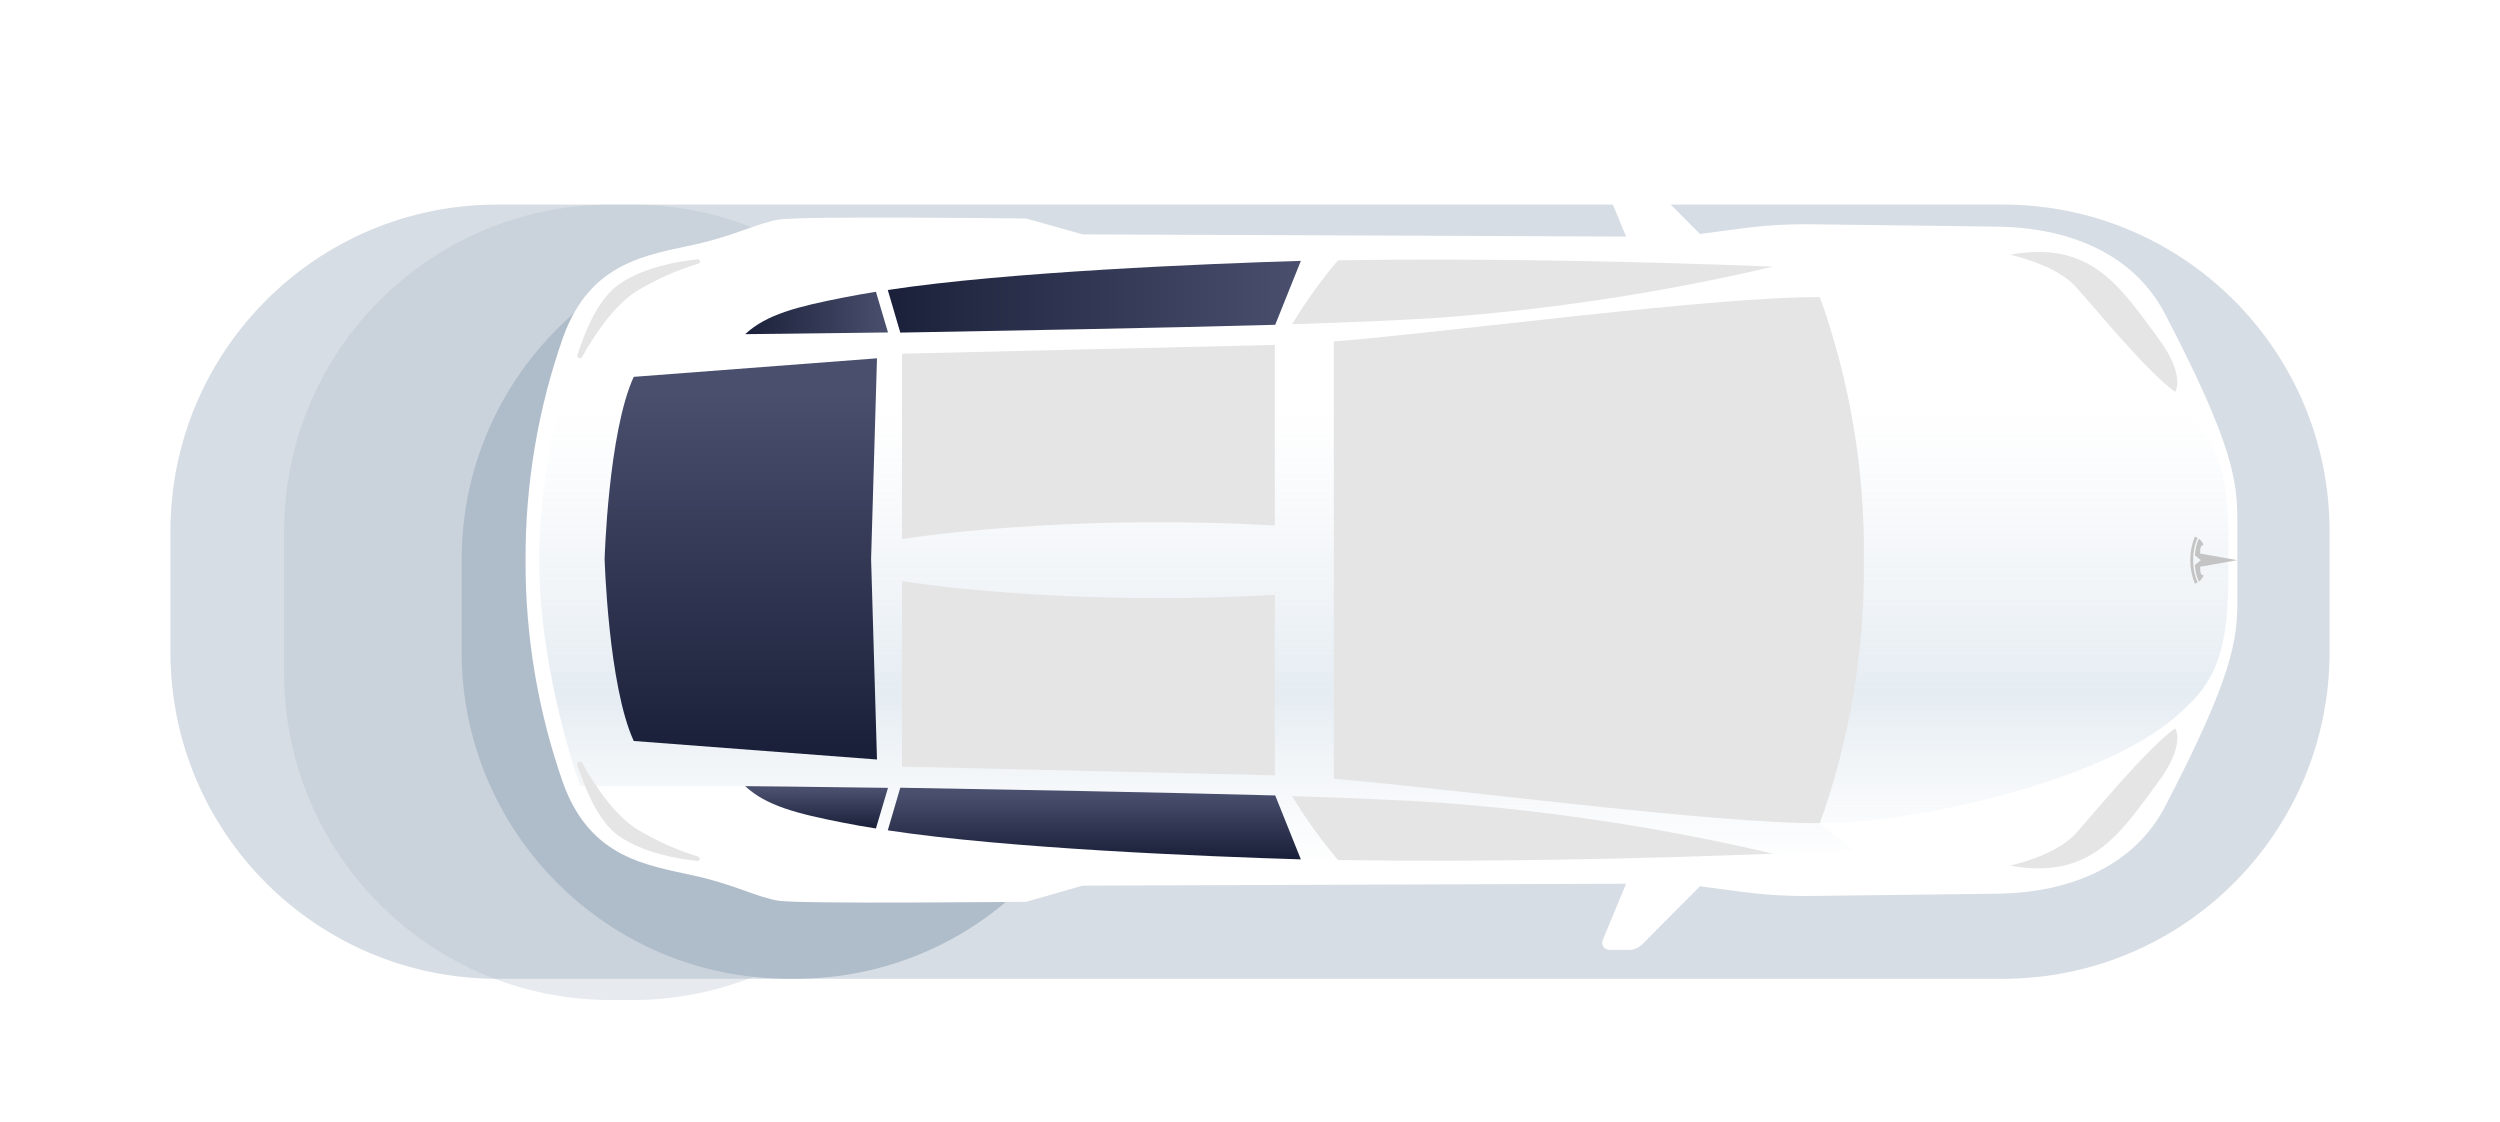
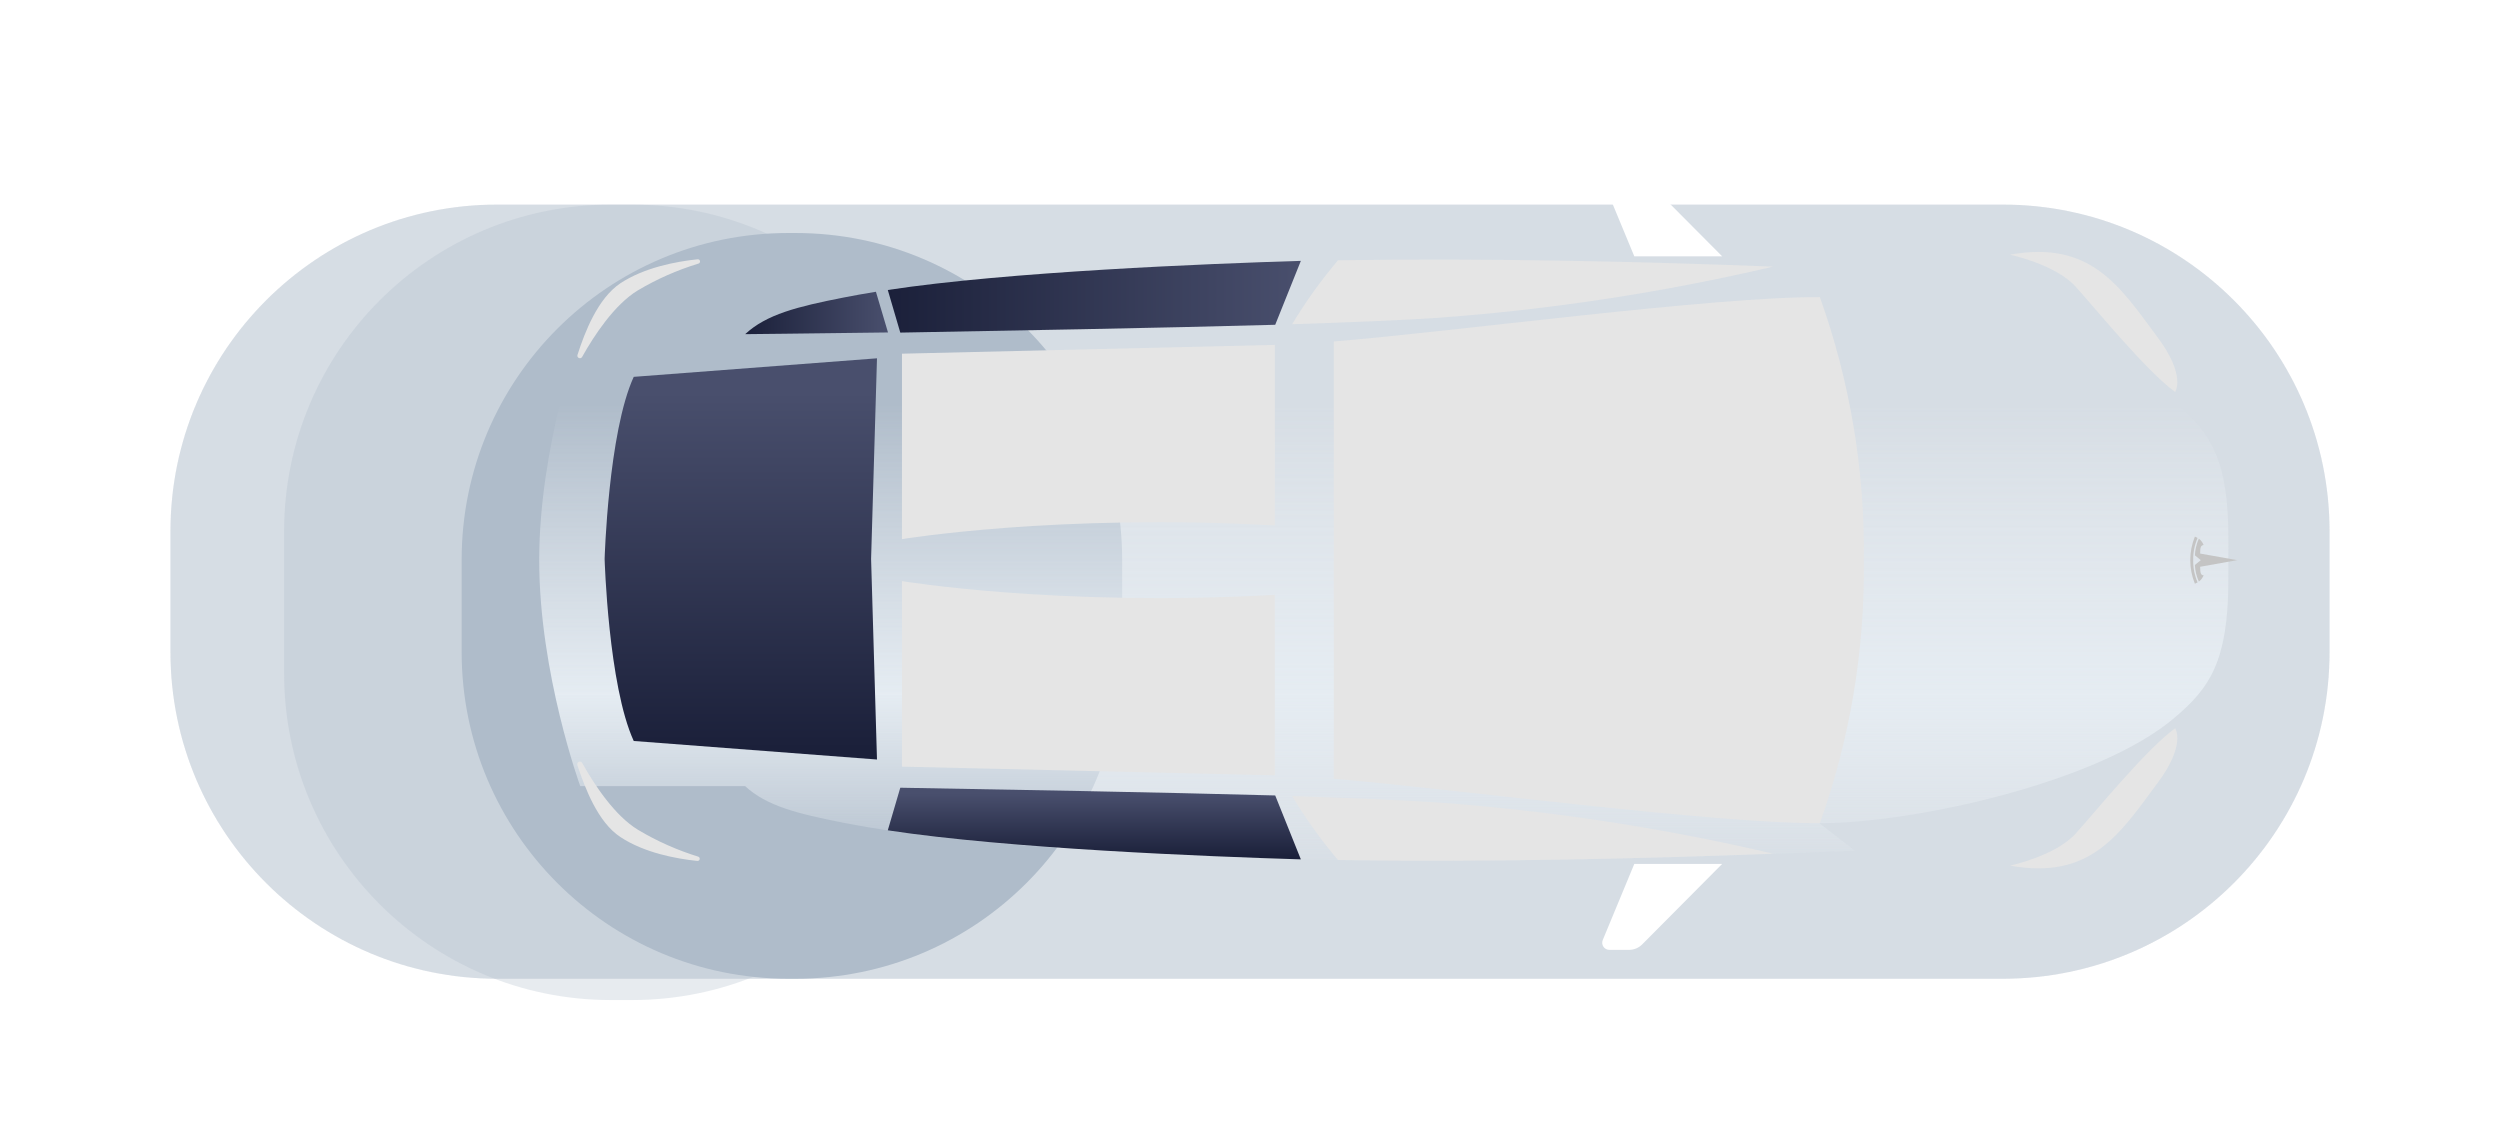
<svg xmlns="http://www.w3.org/2000/svg" width="352" height="158" viewBox="0 0 352 158" fill="none">
  <g clip-path="url(#clip0_202_2)">
    <g opacity="0.3" filter="url(#filter0_f_202_2)">
      <g filter="url(#filter1_d_202_2)">
        <path d="M282 24.807H70C44.595 24.807 24 45.401 24 70.807V87.807C24 113.212 44.595 133.807 70 133.807H282C307.405 133.807 328 113.212 328 87.807V70.807C328 45.401 307.405 24.807 282 24.807Z" fill="#AFBCCA" />
      </g>
    </g>
    <g opacity="0.3" filter="url(#filter2_f_202_2)">
      <g filter="url(#filter3_d_202_2)">
        <path d="M282 24.807H70C44.595 24.807 24 45.401 24 70.807V87.807C24 113.212 44.595 133.807 70 133.807H282C307.405 133.807 328 113.212 328 87.807V70.807C328 45.401 307.405 24.807 282 24.807Z" fill="#AFBCCA" />
      </g>
    </g>
    <g opacity="0.3" filter="url(#filter4_f_202_2)">
      <g filter="url(#filter5_d_202_2)">
        <path d="M89 24.807H86C60.595 24.807 40 45.401 40 70.807V90.807C40 116.212 60.595 136.807 86 136.807H89C114.405 136.807 135 116.212 135 90.807V70.807C135 45.401 114.405 24.807 89 24.807Z" fill="#AFBCCA" />
      </g>
    </g>
    <g filter="url(#filter6_f_202_2)">
      <g filter="url(#filter7_d_202_2)">
        <path d="M112 28.807H111C85.595 28.807 65 49.401 65 74.807V87.807C65 113.212 85.595 133.807 111 133.807H112C137.405 133.807 158 113.212 158 87.807V74.807C158 49.401 137.405 28.807 112 28.807Z" fill="#AFBCCA" />
      </g>
    </g>
    <g clip-path="url(#clip1_202_2)">
-       <path d="M304.83 44.19C300.71 36.27 292.22 32.11 281.4 31.91L255.09 31.58C251.747 31.539 248.404 31.739 245.09 32.18L236.42 33.34L152.44 33L144.51 30.77C144.51 30.77 112.68 30.38 109.61 30.92C106.54 31.46 103.61 33.13 97.91 34.41C91.16 35.92 83.14 36.81 79.29 47.46C75.745 57.551 73.956 68.175 74 78.87C73.955 89.562 75.745 100.183 79.29 110.27C83.14 120.92 91.16 121.81 97.91 123.33C103.62 124.61 106.55 126.33 109.61 126.82C112.67 127.31 144.51 126.97 144.51 126.97L152.44 124.7L236.44 124.4L245.11 125.55C248.424 125.996 251.766 126.197 255.11 126.15L281.42 125.83C292.24 125.63 300.73 121.47 304.85 113.55C314.4 95.22 315.02 90.07 315.02 84.55V73.2C315 67.66 314.38 62.51 304.83 44.19Z" fill="white" />
      <path d="M306.44 56.84C295.72 47.5 269.13 41.76 256.24 41.84L261.24 37.97C239.54 36.97 209.82 36.13 183.24 36.74C170.64 37 138.45 38 118.74 41.9C112.23 43.18 107.91 44.27 104.92 47.05H81.7C81.7 47.05 75.92 62.93 75.92 78.87C75.92 94.81 81.7 110.69 81.7 110.69H104.92C107.92 113.47 112.23 114.56 118.74 115.84C138.45 119.71 170.64 120.71 183.16 120.99C209.78 121.61 239.5 120.71 261.16 119.77L256.16 115.9C269.05 115.97 295.64 110.23 306.36 100.9C311.01 96.9 313.75 93.24 313.75 81.67V76.08C313.83 64.51 311.09 60.89 306.44 56.84Z" fill="url(#paint0_linear_202_2)" />
      <path d="M179.55 45.73L183.16 36.73C170 37.13 141.85 38.26 125 40.83L126.76 46.83C140.64 46.58 163.54 46.18 179.55 45.73Z" fill="url(#paint1_linear_202_2)" />
      <path d="M123.33 41.08C121.74 41.34 120.2 41.61 118.74 41.9C112.23 43.18 107.91 44.27 104.92 47.05C104.92 47.05 113.16 46.97 125.03 46.81L123.33 41.08Z" fill="url(#paint2_linear_202_2)" />
      <path d="M188.39 36.65C185.999 39.472 183.839 42.482 181.93 45.65C190.1 45.39 197.29 45.09 202.44 44.75C218.341 43.588 234.127 41.177 249.65 37.54C231.18 36.82 209.08 36.32 188.39 36.65Z" fill="#E5E5E5" />
      <path d="M127 49.8V75.91C127 75.91 149 72.27 179.5 73.99V48.56L127 49.8Z" fill="#E5E5E5" />
      <path d="M283 35.86C283 35.86 289.41 37.21 292.26 40.37C295.11 43.53 302.2 52.24 306.26 55.19C306.26 55.19 307.86 52.9 303.73 47.41C298.39 40.19 294.31 33.82 283 35.86Z" fill="#E5E5E5" />
      <path d="M98.32 37.12C98.401 37.103 98.472 37.054 98.517 36.985C98.562 36.915 98.577 36.831 98.56 36.75C98.543 36.669 98.494 36.598 98.425 36.553C98.355 36.508 98.271 36.493 98.19 36.51C95.19 36.83 90.73 37.66 87.36 39.88C84.17 42 82.32 46.8 81.3 50C81.281 50.082 81.292 50.168 81.33 50.243C81.368 50.318 81.432 50.377 81.509 50.41C81.586 50.443 81.672 50.448 81.753 50.425C81.833 50.401 81.903 50.35 81.95 50.28C83.62 47.28 86.51 42.88 89.8 40.89C92.478 39.296 95.339 38.031 98.32 37.12Z" fill="#E5E5E5" />
      <path d="M230.11 36.09L225.67 25.38C225.607 25.228 225.583 25.062 225.6 24.899C225.617 24.735 225.674 24.578 225.766 24.441C225.858 24.305 225.982 24.193 226.128 24.116C226.273 24.039 226.435 23.999 226.6 24H229.39C229.729 24 230.064 24.066 230.376 24.197C230.689 24.327 230.972 24.519 231.21 24.76L242.48 36.09H230.11Z" fill="white" />
      <path d="M179.55 112L183.16 121C170 120.6 141.85 119.48 125 116.91L126.76 110.91C140.64 111.15 163.54 111.56 179.55 112Z" fill="url(#paint3_linear_202_2)" />
-       <path d="M123.33 116.65C121.74 116.4 120.2 116.13 118.74 115.84C112.23 114.56 107.91 113.47 104.92 110.69C104.92 110.69 113.16 110.76 125.03 110.93L123.33 116.65Z" fill="url(#paint4_linear_202_2)" />
      <path d="M188.39 121.09C185.999 118.268 183.839 115.258 181.93 112.09C190.1 112.35 197.29 112.65 202.44 112.99C218.341 114.152 234.127 116.563 249.65 120.2C231.18 120.91 209.08 121.42 188.39 121.09Z" fill="#E5E5E5" />
      <path d="M256.24 41.84C241.5 41.72 203.98 46.78 187.8 48.08V109.65C204 111 241.5 116 256.24 115.9C260.487 104.033 262.583 91.503 262.43 78.9C262.59 66.277 260.494 53.726 256.24 41.84Z" fill="#E5E5E5" />
      <path d="M127 107.94V81.82C127 81.82 149 85.47 179.5 83.75V109.17L127 107.94Z" fill="#E5E5E5" />
      <path d="M283 121.88C283 121.88 289.41 120.53 292.26 117.36C295.11 114.19 302.2 105.49 306.26 102.54C306.26 102.54 307.86 104.84 303.73 110.32C298.39 117.55 294.31 123.92 283 121.88Z" fill="#E5E5E5" />
      <path d="M98.32 120.62C98.39 120.646 98.448 120.696 98.484 120.762C98.52 120.827 98.531 120.903 98.516 120.976C98.5 121.049 98.458 121.114 98.398 121.159C98.338 121.204 98.264 121.225 98.19 121.22C95.19 120.91 90.73 120.08 87.36 117.86C84.17 115.77 82.36 110.93 81.3 107.75C81.263 107.657 81.264 107.553 81.303 107.462C81.343 107.37 81.417 107.297 81.51 107.26C81.603 107.223 81.707 107.224 81.799 107.264C81.89 107.303 81.963 107.377 82 107.47C83.67 110.47 86.56 114.87 89.85 116.85C92.513 118.439 95.357 119.705 98.32 120.62Z" fill="#E5E5E5" />
      <path d="M230.11 121.64L225.67 132.35C225.605 132.503 225.58 132.669 225.595 132.834C225.611 133 225.667 133.158 225.76 133.296C225.852 133.434 225.977 133.547 226.124 133.624C226.27 133.702 226.434 133.742 226.6 133.74H229.39C230.073 133.737 230.727 133.463 231.21 132.98L242.48 121.64H230.11Z" fill="white" />
      <path d="M123.48 50.45L89.23 53.06C85.65 60.86 85.13 78.7 85.13 78.7C85.13 78.7 85.65 96.53 89.23 104.33L123.48 106.94L122.65 78.7L123.48 50.45Z" fill="url(#paint5_linear_202_2)" />
      <path d="M315 78.87L309.78 77.94C309.78 77.06 309.88 76.78 310.27 76.74C310.133 76.384 309.902 76.073 309.6 75.84C309.269 76.582 309.079 77.379 309.04 78.19L309.87 78.87L309.04 79.55C309.079 80.358 309.269 81.152 309.6 81.89C309.903 81.663 310.135 81.354 310.27 81C309.88 81 309.78 80.68 309.78 79.8L315 78.87Z" fill="#C4C4C4" />
      <path d="M308.8 78.87C308.782 77.794 308.994 76.728 309.42 75.74C309.299 75.666 309.172 75.602 309.04 75.55C308.173 77.678 308.173 80.062 309.04 82.19C309.04 82.19 309.18 82.13 309.42 82C308.995 81.012 308.784 79.945 308.8 78.87Z" fill="#C4C4C4" />
    </g>
  </g>
  <defs>
    <filter id="filter0_f_202_2" x="0" y="0.807" width="352" height="157" filterUnits="userSpaceOnUse" color-interpolation-filters="sRGB">
      <feFlood flood-opacity="0" result="BackgroundImageFix" />
      <feBlend mode="normal" in="SourceGraphic" in2="BackgroundImageFix" result="shape" />
      <feGaussianBlur stdDeviation="12" result="effect1_foregroundBlur_202_2" />
    </filter>
    <filter id="filter1_d_202_2" x="20" y="24.807" width="312" height="117" filterUnits="userSpaceOnUse" color-interpolation-filters="sRGB">
      <feFlood flood-opacity="0" result="BackgroundImageFix" />
      <feColorMatrix in="SourceAlpha" type="matrix" values="0 0 0 0 0 0 0 0 0 0 0 0 0 0 0 0 0 0 127 0" result="hardAlpha" />
      <feOffset dy="4" />
      <feGaussianBlur stdDeviation="2" />
      <feComposite in2="hardAlpha" operator="out" />
      <feColorMatrix type="matrix" values="0 0 0 0 0 0 0 0 0 0 0 0 0 0 0 0 0 0 0.25 0" />
      <feBlend mode="normal" in2="BackgroundImageFix" result="effect1_dropShadow_202_2" />
      <feBlend mode="normal" in="SourceGraphic" in2="effect1_dropShadow_202_2" result="shape" />
    </filter>
    <filter id="filter2_f_202_2" x="0" y="0.807" width="352" height="157" filterUnits="userSpaceOnUse" color-interpolation-filters="sRGB">
      <feFlood flood-opacity="0" result="BackgroundImageFix" />
      <feBlend mode="normal" in="SourceGraphic" in2="BackgroundImageFix" result="shape" />
      <feGaussianBlur stdDeviation="12" result="effect1_foregroundBlur_202_2" />
    </filter>
    <filter id="filter3_d_202_2" x="20" y="24.807" width="312" height="117" filterUnits="userSpaceOnUse" color-interpolation-filters="sRGB">
      <feFlood flood-opacity="0" result="BackgroundImageFix" />
      <feColorMatrix in="SourceAlpha" type="matrix" values="0 0 0 0 0 0 0 0 0 0 0 0 0 0 0 0 0 0 127 0" result="hardAlpha" />
      <feOffset dy="4" />
      <feGaussianBlur stdDeviation="2" />
      <feComposite in2="hardAlpha" operator="out" />
      <feColorMatrix type="matrix" values="0 0 0 0 0 0 0 0 0 0 0 0 0 0 0 0 0 0 0.25 0" />
      <feBlend mode="normal" in2="BackgroundImageFix" result="effect1_dropShadow_202_2" />
      <feBlend mode="normal" in="SourceGraphic" in2="effect1_dropShadow_202_2" result="shape" />
    </filter>
    <filter id="filter4_f_202_2" x="21" y="5.807" width="133" height="150" filterUnits="userSpaceOnUse" color-interpolation-filters="sRGB">
      <feFlood flood-opacity="0" result="BackgroundImageFix" />
      <feBlend mode="normal" in="SourceGraphic" in2="BackgroundImageFix" result="shape" />
      <feGaussianBlur stdDeviation="9.5" result="effect1_foregroundBlur_202_2" />
    </filter>
    <filter id="filter5_d_202_2" x="36" y="24.807" width="103" height="120" filterUnits="userSpaceOnUse" color-interpolation-filters="sRGB">
      <feFlood flood-opacity="0" result="BackgroundImageFix" />
      <feColorMatrix in="SourceAlpha" type="matrix" values="0 0 0 0 0 0 0 0 0 0 0 0 0 0 0 0 0 0 127 0" result="hardAlpha" />
      <feOffset dy="4" />
      <feGaussianBlur stdDeviation="2" />
      <feComposite in2="hardAlpha" operator="out" />
      <feColorMatrix type="matrix" values="0 0 0 0 0 0 0 0 0 0 0 0 0 0 0 0 0 0 0.25 0" />
      <feBlend mode="normal" in2="BackgroundImageFix" result="effect1_dropShadow_202_2" />
      <feBlend mode="normal" in="SourceGraphic" in2="effect1_dropShadow_202_2" result="shape" />
    </filter>
    <filter id="filter6_f_202_2" x="46" y="9.807" width="131" height="143" filterUnits="userSpaceOnUse" color-interpolation-filters="sRGB">
      <feFlood flood-opacity="0" result="BackgroundImageFix" />
      <feBlend mode="normal" in="SourceGraphic" in2="BackgroundImageFix" result="shape" />
      <feGaussianBlur stdDeviation="9.5" result="effect1_foregroundBlur_202_2" />
    </filter>
    <filter id="filter7_d_202_2" x="61" y="28.807" width="101" height="113" filterUnits="userSpaceOnUse" color-interpolation-filters="sRGB">
      <feFlood flood-opacity="0" result="BackgroundImageFix" />
      <feColorMatrix in="SourceAlpha" type="matrix" values="0 0 0 0 0 0 0 0 0 0 0 0 0 0 0 0 0 0 127 0" result="hardAlpha" />
      <feOffset dy="4" />
      <feGaussianBlur stdDeviation="2" />
      <feComposite in2="hardAlpha" operator="out" />
      <feColorMatrix type="matrix" values="0 0 0 0 0 0 0 0 0 0 0 0 0 0 0 0 0 0 0.25 0" />
      <feBlend mode="normal" in2="BackgroundImageFix" result="effect1_dropShadow_202_2" />
      <feBlend mode="normal" in="SourceGraphic" in2="effect1_dropShadow_202_2" result="shape" />
    </filter>
    <linearGradient id="paint0_linear_202_2" x1="194.88" y1="135.11" x2="194.88" y2="48.19" gradientUnits="userSpaceOnUse">
      <stop offset="0.14" stop-color="#EFF3F7" stop-opacity="0" />
      <stop offset="0.43" stop-color="#E5ECF2" />
      <stop offset="0.9" stop-color="#EFF3F7" stop-opacity="0" />
    </linearGradient>
    <linearGradient id="paint1_linear_202_2" x1="124.96" y1="41.76" x2="183.16" y2="41.76" gradientUnits="userSpaceOnUse">
      <stop stop-color="#1B203A" />
      <stop offset="1" stop-color="#494F6D" />
    </linearGradient>
    <linearGradient id="paint2_linear_202_2" x1="104.906" y1="44.053" x2="125.03" y2="44.053" gradientUnits="userSpaceOnUse">
      <stop stop-color="#1B203A" />
      <stop offset="1" stop-color="#494F6D" />
    </linearGradient>
    <linearGradient id="paint3_linear_202_2" x1="154.058" y1="120.723" x2="154.058" y2="111.759" gradientUnits="userSpaceOnUse">
      <stop stop-color="#1B203A" />
      <stop offset="1" stop-color="#494F6D" />
    </linearGradient>
    <linearGradient id="paint4_linear_202_2" x1="114.967" y1="116.487" x2="114.967" y2="111.191" gradientUnits="userSpaceOnUse">
      <stop stop-color="#1B203A" />
      <stop offset="1" stop-color="#494F6D" />
    </linearGradient>
    <linearGradient id="paint5_linear_202_2" x1="104.29" y1="105.391" x2="104.29" y2="55.2" gradientUnits="userSpaceOnUse">
      <stop stop-color="#1B203A" />
      <stop offset="1" stop-color="#494F6D" />
    </linearGradient>
    <clipPath id="clip0_202_2">
      <rect width="352" height="158" fill="white" />
    </clipPath>
    <clipPath id="clip1_202_2">
      <rect width="241" height="109.74" fill="white" transform="translate(74 24)" />
    </clipPath>
  </defs>
</svg>